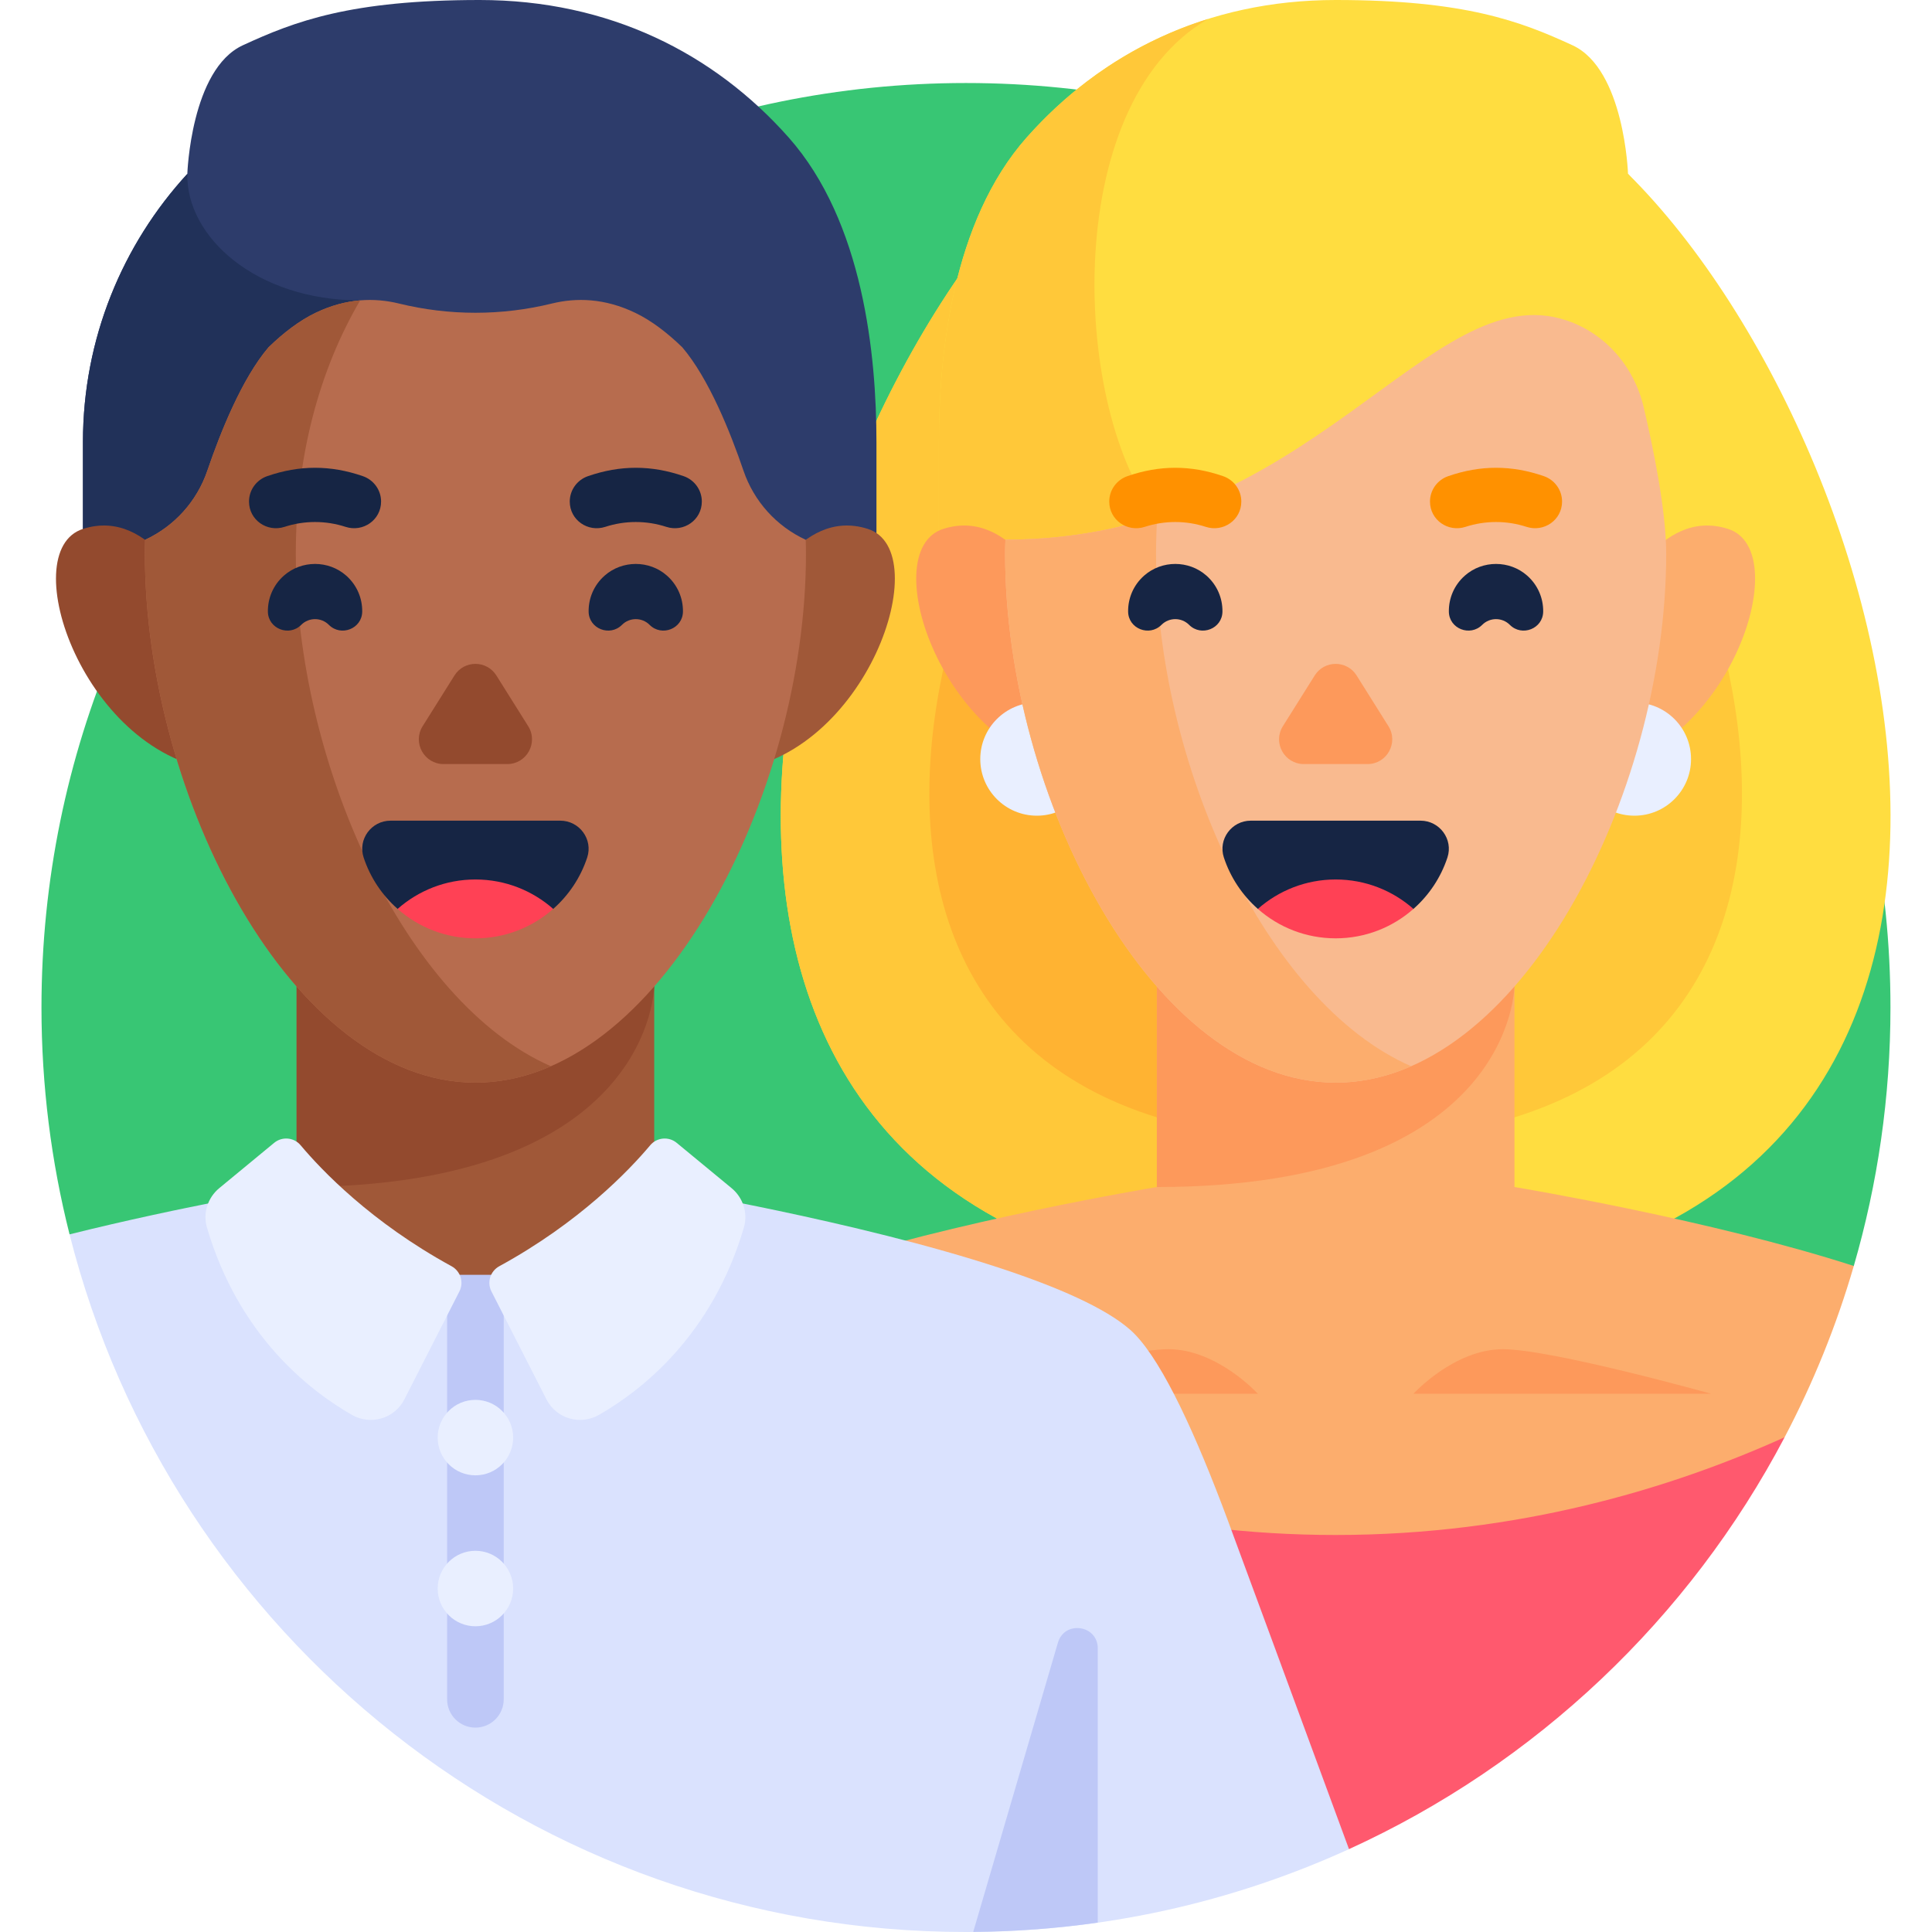
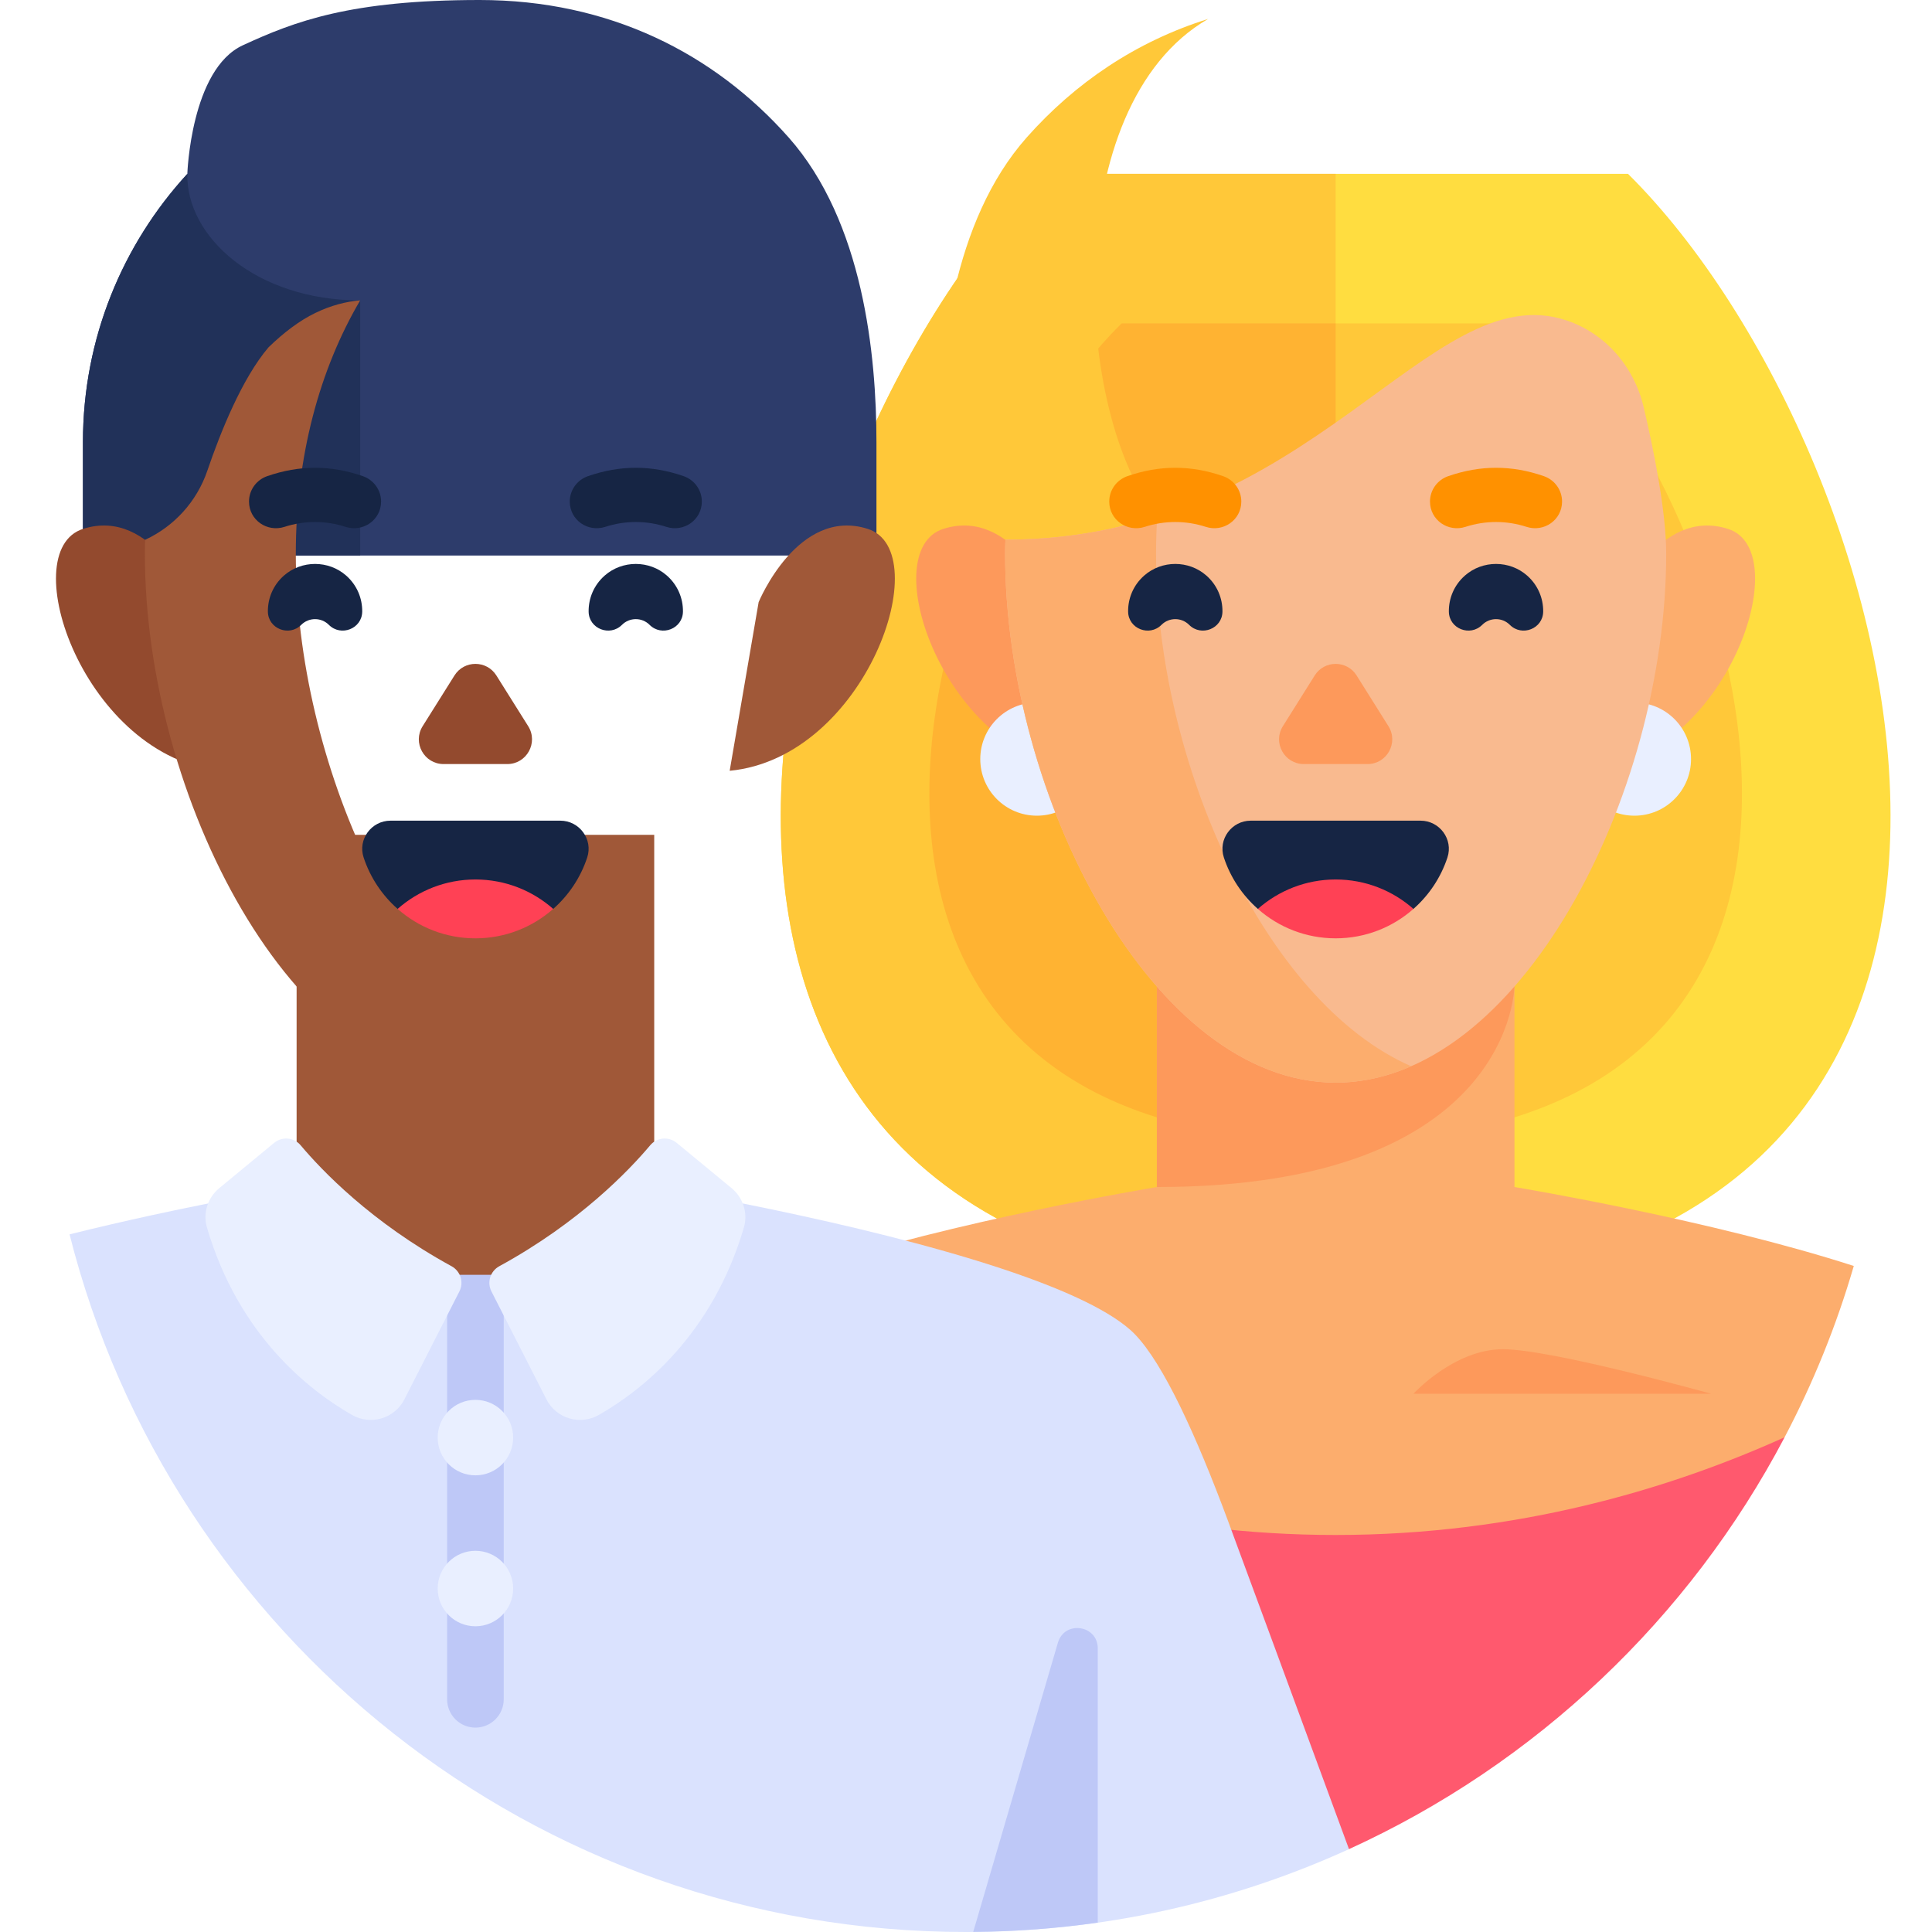
<svg xmlns="http://www.w3.org/2000/svg" id="Capa_1" enable-background="new 0 0 512 512" height="512" viewBox="0 0 512 512" width="512">
  <g>
    <g>
-       <path d="m255.991 397.836 235.282-62.34c6.318-21.739 9.718-44.719 9.718-68.496 0-135.31-109.69-245-245-245s-245 109.69-245 245c0 20.744 2.589 40.881 7.442 60.117z" fill="#38c674" />
-     </g>
+       </g>
    <g>
      <g>
        <path d="m431.442 46.073h-154.96c-75.229 74.534-135.861 296.051 77.48 296.051s152.709-221.517 77.48-296.051z" fill="#ffdd40" />
      </g>
      <g>
-         <path d="m276.482 46.073c-75.229 74.534-135.861 296.051 77.48 296.051v-296.051z" fill="#ffc839" />
+         <path d="m276.482 46.073c-75.229 74.534-135.861 296.051 77.48 296.051v-296.051" fill="#ffc839" />
      </g>
      <g>
        <path d="m410.697 85.706h-113.469c-55.087 54.578-99.484 216.783 56.735 216.783s111.821-162.205 56.734-216.783z" fill="#ffc839" />
      </g>
      <g>
        <path d="m297.228 85.706c-55.087 54.578-99.484 216.783 56.735 216.783v-216.783z" fill="#ffb332" />
      </g>
      <g>
-         <path d="m272.093 36.423c19.784-22.322 47.62-36.423 81.869-36.423s48.985 5.638 62.772 12 14.708 34.073 14.708 34.073c17.176 18.715 27.663 43.666 27.663 71.07v30.076h-210.285v-30.076c0-23.009 3.489-58.398 23.273-80.72z" fill="#ffdd40" />
-       </g>
+         </g>
      <g>
        <path d="m306.688 136.799c-22.058-26.794-26.473-108.631 13.463-131.774-19.091 5.968-35.261 16.959-48.058 31.398-19.784 22.322-23.273 57.711-23.273 80.72v30.076h57.869v-10.42z" fill="#ffc839" />
      </g>
      <g>
        <path d="m472.934 380.896c7.551-14.353 13.73-29.541 18.34-45.4-37.743-12.192-88.103-20.619-89.925-20.921h-94.772c-1.853.307-53.892 9.014-91.82 21.54-14.961 4.941-27.729 10.475-34.352 16.323-.874.772-1.765 1.712-2.668 2.79 0 0 51.567 78.386 176.227 78.386 53.85 0 118.23-52.119 118.97-52.718z" fill="#fcad6d" />
      </g>
      <g>
        <path d="m306.576 221.239v93.336s19.021 20.093 47.17 20.093c.073 0 .143-.005.216-.005 28.031-.103 47.386-20.088 47.386-20.088v-93.336z" fill="#fcad6d" />
      </g>
      <g>
        <path d="m306.576 220.734v93.841c94.723 0 94.772-53.4 94.772-53.4v-40.44h-94.772z" fill="#fd995b" />
      </g>
      <g>
        <path d="m374.579 369.362s10.767-11.809 23.703-11.809 55.191 11.809 55.191 11.809z" fill="#fd995b" />
      </g>
      <g>
-         <path d="m333.346 369.362s-10.767-11.809-23.703-11.809-55.191 11.809-55.191 11.809z" fill="#fd995b" />
-       </g>
+         </g>
      <g>
        <path d="m353.962 406.787c-92.727 0-156.963-45.423-172.306-57.416-2.108-1.647-5.121-1.334-6.875.686-17.713 20.401-24.508 53.117-24.508 53.117l207.223 86.865c49.527-22.579 90.214-61.171 115.455-109.158-29.973 13.535-70.597 25.906-118.989 25.906z" fill="#ff596e" />
      </g>
      <g>
        <path d="m278.905 159.567s-10.385-25.285-28.897-19.415.448 60.664 36.573 64.116z" fill="#fd995b" />
      </g>
      <g>
        <path d="m429.02 159.567s10.385-25.285 28.897-19.415-.448 60.664-36.573 64.116z" fill="#fcad6d" />
      </g>
      <g>
        <circle cx="433.142" cy="201.166" fill="#e9efff" r="15" />
      </g>
      <g>
        <circle cx="274.782" cy="201.166" fill="#e9efff" r="15" />
      </g>
      <g>
        <path d="m415.125 84.904c10.322 3.439 17.93 12.279 20.432 22.867 2.552 10.801 6.002 27.519 6.002 38.984 0 64.505-39.219 140.155-87.597 140.155s-87.597-75.65-87.597-140.155c0-1.674.033-2.084.085-3.733 81.412-.002 112.185-70.275 148.675-58.118z" fill="#f9ba8f" />
      </g>
      <g>
        <path d="m306.365 146.754c0-3.37.113-6.688.323-9.955-11.927 3.825-25.218 6.222-40.238 6.222-.052 1.649-.085 2.059-.085 3.733 0 64.505 39.219 140.155 87.597 140.155 6.881 0 13.576-1.535 20-4.346-38.74-16.952-67.597-80.479-67.597-135.809z" fill="#fcad6d" />
      </g>
      <g>
        <path d="m408.961 162.085c.043-3.495-1.371-7.004-4.242-9.539-4.675-4.128-11.84-4.128-16.515 0-2.871 2.535-4.284 6.044-4.242 9.539.055 4.538 5.629 6.716 8.838 3.507 2.022-2.022 5.3-2.022 7.322 0 3.21 3.21 8.784 1.032 8.839-3.507z" fill="#162544" />
      </g>
      <g>
        <path d="m298.963 162.085c-.043-3.495 1.371-7.004 4.242-9.539 4.675-4.128 11.84-4.128 16.515 0 2.871 2.535 4.284 6.044 4.242 9.539-.055 4.538-5.629 6.716-8.838 3.507-2.022-2.022-5.3-2.022-7.322 0-3.21 3.21-8.783 1.032-8.839-3.507z" fill="#162544" />
      </g>
      <g>
        <path d="m293.962 132.917v-.005c0-3.045 1.951-5.736 4.829-6.731 8.513-2.944 16.772-2.959 25.337.003 2.88.996 4.834 3.685 4.834 6.733 0 4.883-4.783 8.211-9.427 6.701-5.247-1.706-10.9-1.706-16.147 0-4.642 1.51-9.426-1.818-9.426-6.701z" fill="#ff9100" />
      </g>
      <g>
        <path d="m413.962 132.917v-.005c0-3.045-1.951-5.736-4.829-6.731-8.513-2.944-16.772-2.959-25.337.003-2.88.996-4.834 3.685-4.834 6.733 0 4.883 4.783 8.211 9.427 6.701 5.247-1.706 10.9-1.706 16.147 0 4.643 1.51 9.426-1.818 9.426-6.701z" fill="#ff9100" />
      </g>
      <g>
        <g>
          <path d="m339.976 192.447 8.436-13.441c2.569-4.093 8.533-4.093 11.102 0l8.436 13.441c2.739 4.365-.398 10.038-5.551 10.038h-16.871c-5.154-.001-8.292-5.674-5.552-10.038z" fill="#fd995b" />
        </g>
      </g>
      <g>
        <g>
          <path d="m333.346 240.87h41.233c4.111-3.622 7.258-8.309 9.01-13.631 1.584-4.811-2.069-9.754-7.134-9.754h-44.985c-5.065 0-8.718 4.943-7.134 9.754 1.752 5.322 4.899 10.009 9.01 13.631z" fill="#162544" />
        </g>
        <g>
          <path d="m374.579 240.87c-5.493 4.849-12.714 7.798-20.616 7.798s-15.124-2.948-20.616-7.798c5.5-4.849 12.714-7.798 20.616-7.798s15.116 2.949 20.616 7.798z" fill="#ff4155" />
        </g>
      </g>
    </g>
    <g>
      <g>
        <path d="m299.549 352.438c-6.623-5.848-19.39-11.382-34.352-16.323-37.928-12.525-89.968-21.232-91.82-21.54h-94.772c-1.366.226-30.013 5.02-60.172 12.542 26.803 106.242 122.992 184.883 237.558 184.883 36.208 0 70.578-7.862 101.506-21.96-12.304-33.49-30.557-82.897-30.557-82.901-8.256-22.709-16.99-42.685-24.722-51.911-.904-1.079-1.795-2.019-2.669-2.79z" fill="#dae2fe" />
      </g>
      <g>
        <path d="m280.357 435.328-22.442 76.647c11.197-.086 22.214-.925 33.006-2.465v-72.667c0-6.23-8.814-7.494-10.564-1.515z" fill="#bec8f7" />
      </g>
      <g>
        <path d="m208.994 36.423c-19.784-22.322-47.62-36.423-81.869-36.423s-48.985 5.638-62.772 12-14.708 34.073-14.708 34.073c-17.176 18.715-27.663 43.666-27.663 71.07v30.076h210.286v-30.076c0-23.009-3.49-58.398-23.274-80.72z" fill="#2d3c6b" />
      </g>
      <g>
        <path d="m21.982 147.218h73.469v-67.616c-27.625 0-46.162-16.857-45.806-33.53-17.176 18.715-27.663 43.666-27.663 71.07z" fill="#213159" />
      </g>
      <g>
        <path d="m78.605 221.239v93.336s19.021 33.261 47.17 33.261c.073 0 .143-.005.216-.005 28.032-.103 47.386-33.256 47.386-33.256v-93.336z" fill="#a05838" />
      </g>
      <g>
-         <path d="m78.605 220.734v93.841c94.723 0 94.772-53.4 94.772-53.4v-40.44h-94.772z" fill="#934a2e" />
-       </g>
+         </g>
      <g>
        <path d="m50.933 159.567s-10.385-25.285-28.897-19.415.448 60.664 36.573 64.116z" fill="#934a2e" />
      </g>
      <g>
        <path d="m201.049 159.567s10.385-25.285 28.897-19.415-.448 60.664-36.573 64.116z" fill="#a05838" />
      </g>
      <g>
-         <path d="m197.04 124.754c-3.509-10.287-9.219-24.496-16.225-32.717-3.978-3.853-8.145-7.046-12.399-9.103-8.195-3.963-15.758-4.069-22.16-2.497-13.314 3.269-27.216 3.268-40.53 0-6.402-1.572-13.966-1.466-22.16 2.497-4.254 2.057-8.421 5.25-12.399 9.103-7.006 8.221-12.716 22.43-16.225 32.717-2.762 8.097-8.72 14.703-16.484 18.295-.031 1.23-.063 2.46-.063 3.705 0 64.505 39.219 140.155 87.597 140.155s87.597-75.651 87.597-140.155c0-1.245-.032-2.475-.063-3.705-7.766-3.592-13.724-10.198-16.486-18.295z" fill="#b76c4e" />
-       </g>
+         </g>
      <g>
        <path d="m78.394 146.754c0-25.925 6.339-48.917 17.057-67.152-3.755.312-7.739 1.327-11.885 3.333-4.254 2.057-8.421 5.25-12.399 9.103-7.006 8.221-12.716 22.43-16.225 32.717-2.762 8.097-8.72 14.703-16.484 18.295-.031 1.23-.063 2.46-.063 3.705 0 64.505 39.219 140.155 87.597 140.155 6.881 0 13.576-1.535 20-4.346-38.742-16.953-67.598-80.48-67.598-135.81z" fill="#a05838" />
      </g>
      <g>
        <path d="m180.99 162.085c.043-3.495-1.371-7.004-4.242-9.539-4.675-4.128-11.84-4.128-16.515 0-2.871 2.535-4.284 6.044-4.242 9.539.055 4.538 5.629 6.716 8.838 3.507 2.022-2.022 5.3-2.022 7.322 0 3.21 3.21 8.784 1.032 8.839-3.507z" fill="#162544" />
      </g>
      <g>
        <path d="m70.992 162.085c-.043-3.495 1.371-7.004 4.242-9.539 4.675-4.128 11.84-4.128 16.515 0 2.871 2.535 4.284 6.044 4.242 9.539-.055 4.538-5.629 6.716-8.838 3.507-2.022-2.022-5.3-2.022-7.322 0-3.21 3.21-8.784 1.032-8.839-3.507z" fill="#162544" />
      </g>
      <g>
        <path d="m65.991 132.917v-.005c0-3.045 1.951-5.736 4.829-6.731 8.513-2.944 16.772-2.959 25.337.003 2.88.996 4.834 3.685 4.834 6.733 0 4.883-4.783 8.211-9.427 6.701-5.247-1.706-10.9-1.706-16.147 0-4.642 1.51-9.426-1.818-9.426-6.701z" fill="#162544" />
      </g>
      <g>
        <path d="m185.991 132.917v-.005c0-3.045-1.951-5.736-4.829-6.731-8.513-2.944-16.772-2.959-25.337.003-2.88.996-4.834 3.685-4.834 6.733 0 4.883 4.783 8.211 9.427 6.701 5.247-1.706 10.9-1.706 16.147 0 4.643 1.51 9.426-1.818 9.426-6.701z" fill="#162544" />
      </g>
      <g>
        <g>
          <path d="m112.004 192.447 8.436-13.441c2.569-4.093 8.533-4.093 11.102 0l8.436 13.441c2.739 4.365-.398 10.038-5.551 10.038h-16.871c-5.154-.001-8.291-5.674-5.552-10.038z" fill="#934a2e" />
        </g>
      </g>
      <g>
        <g>
          <path d="m105.375 240.87h41.233c4.111-3.622 7.258-8.309 9.01-13.631 1.584-4.811-2.069-9.754-7.134-9.754h-44.985c-5.065 0-8.718 4.943-7.134 9.754 1.752 5.322 4.899 10.009 9.01 13.631z" fill="#162544" />
        </g>
        <g>
          <path d="m146.607 240.87c-5.493 4.849-12.714 7.798-20.616 7.798s-15.124-2.948-20.616-7.798c5.5-4.849 12.714-7.798 20.616-7.798s15.116 2.949 20.616 7.798z" fill="#ff4155" />
        </g>
      </g>
      <g>
        <path d="m133.491 337.836h-15v112.5c0 4.142 3.358 7.5 7.5 7.5 4.142 0 7.5-3.358 7.5-7.5z" fill="#bec8f7" />
      </g>
      <g>
        <g>
          <circle cx="125.991" cy="380.978" fill="#e9efff" r="10" />
        </g>
        <g>
          <circle cx="125.991" cy="420.978" fill="#e9efff" r="10" />
        </g>
      </g>
      <g>
        <path d="m79.66 303.496c5.551 6.608 18.724 20.445 40.002 32.065 2.385 1.303 3.323 4.25 2.089 6.671l-14.579 28.61c-2.605 5.112-8.948 6.964-13.926 4.112-11.409-6.535-30.017-21.121-38.401-49.643-1.119-3.806.199-7.913 3.259-10.438l14.555-12.01c2.114-1.742 5.238-1.466 7.001.633z" fill="#e9efff" />
      </g>
      <g>
        <path d="m172.322 303.496c-5.551 6.608-18.724 20.445-40.002 32.065-2.385 1.303-3.323 4.25-2.089 6.671l14.579 28.61c2.605 5.112 8.948 6.964 13.926 4.112 11.409-6.535 30.017-21.121 38.401-49.643 1.119-3.806-.199-7.913-3.259-10.438l-14.555-12.01c-2.114-1.742-5.238-1.466-7.001.633z" fill="#e9efff" />
      </g>
    </g>
  </g>
</svg>